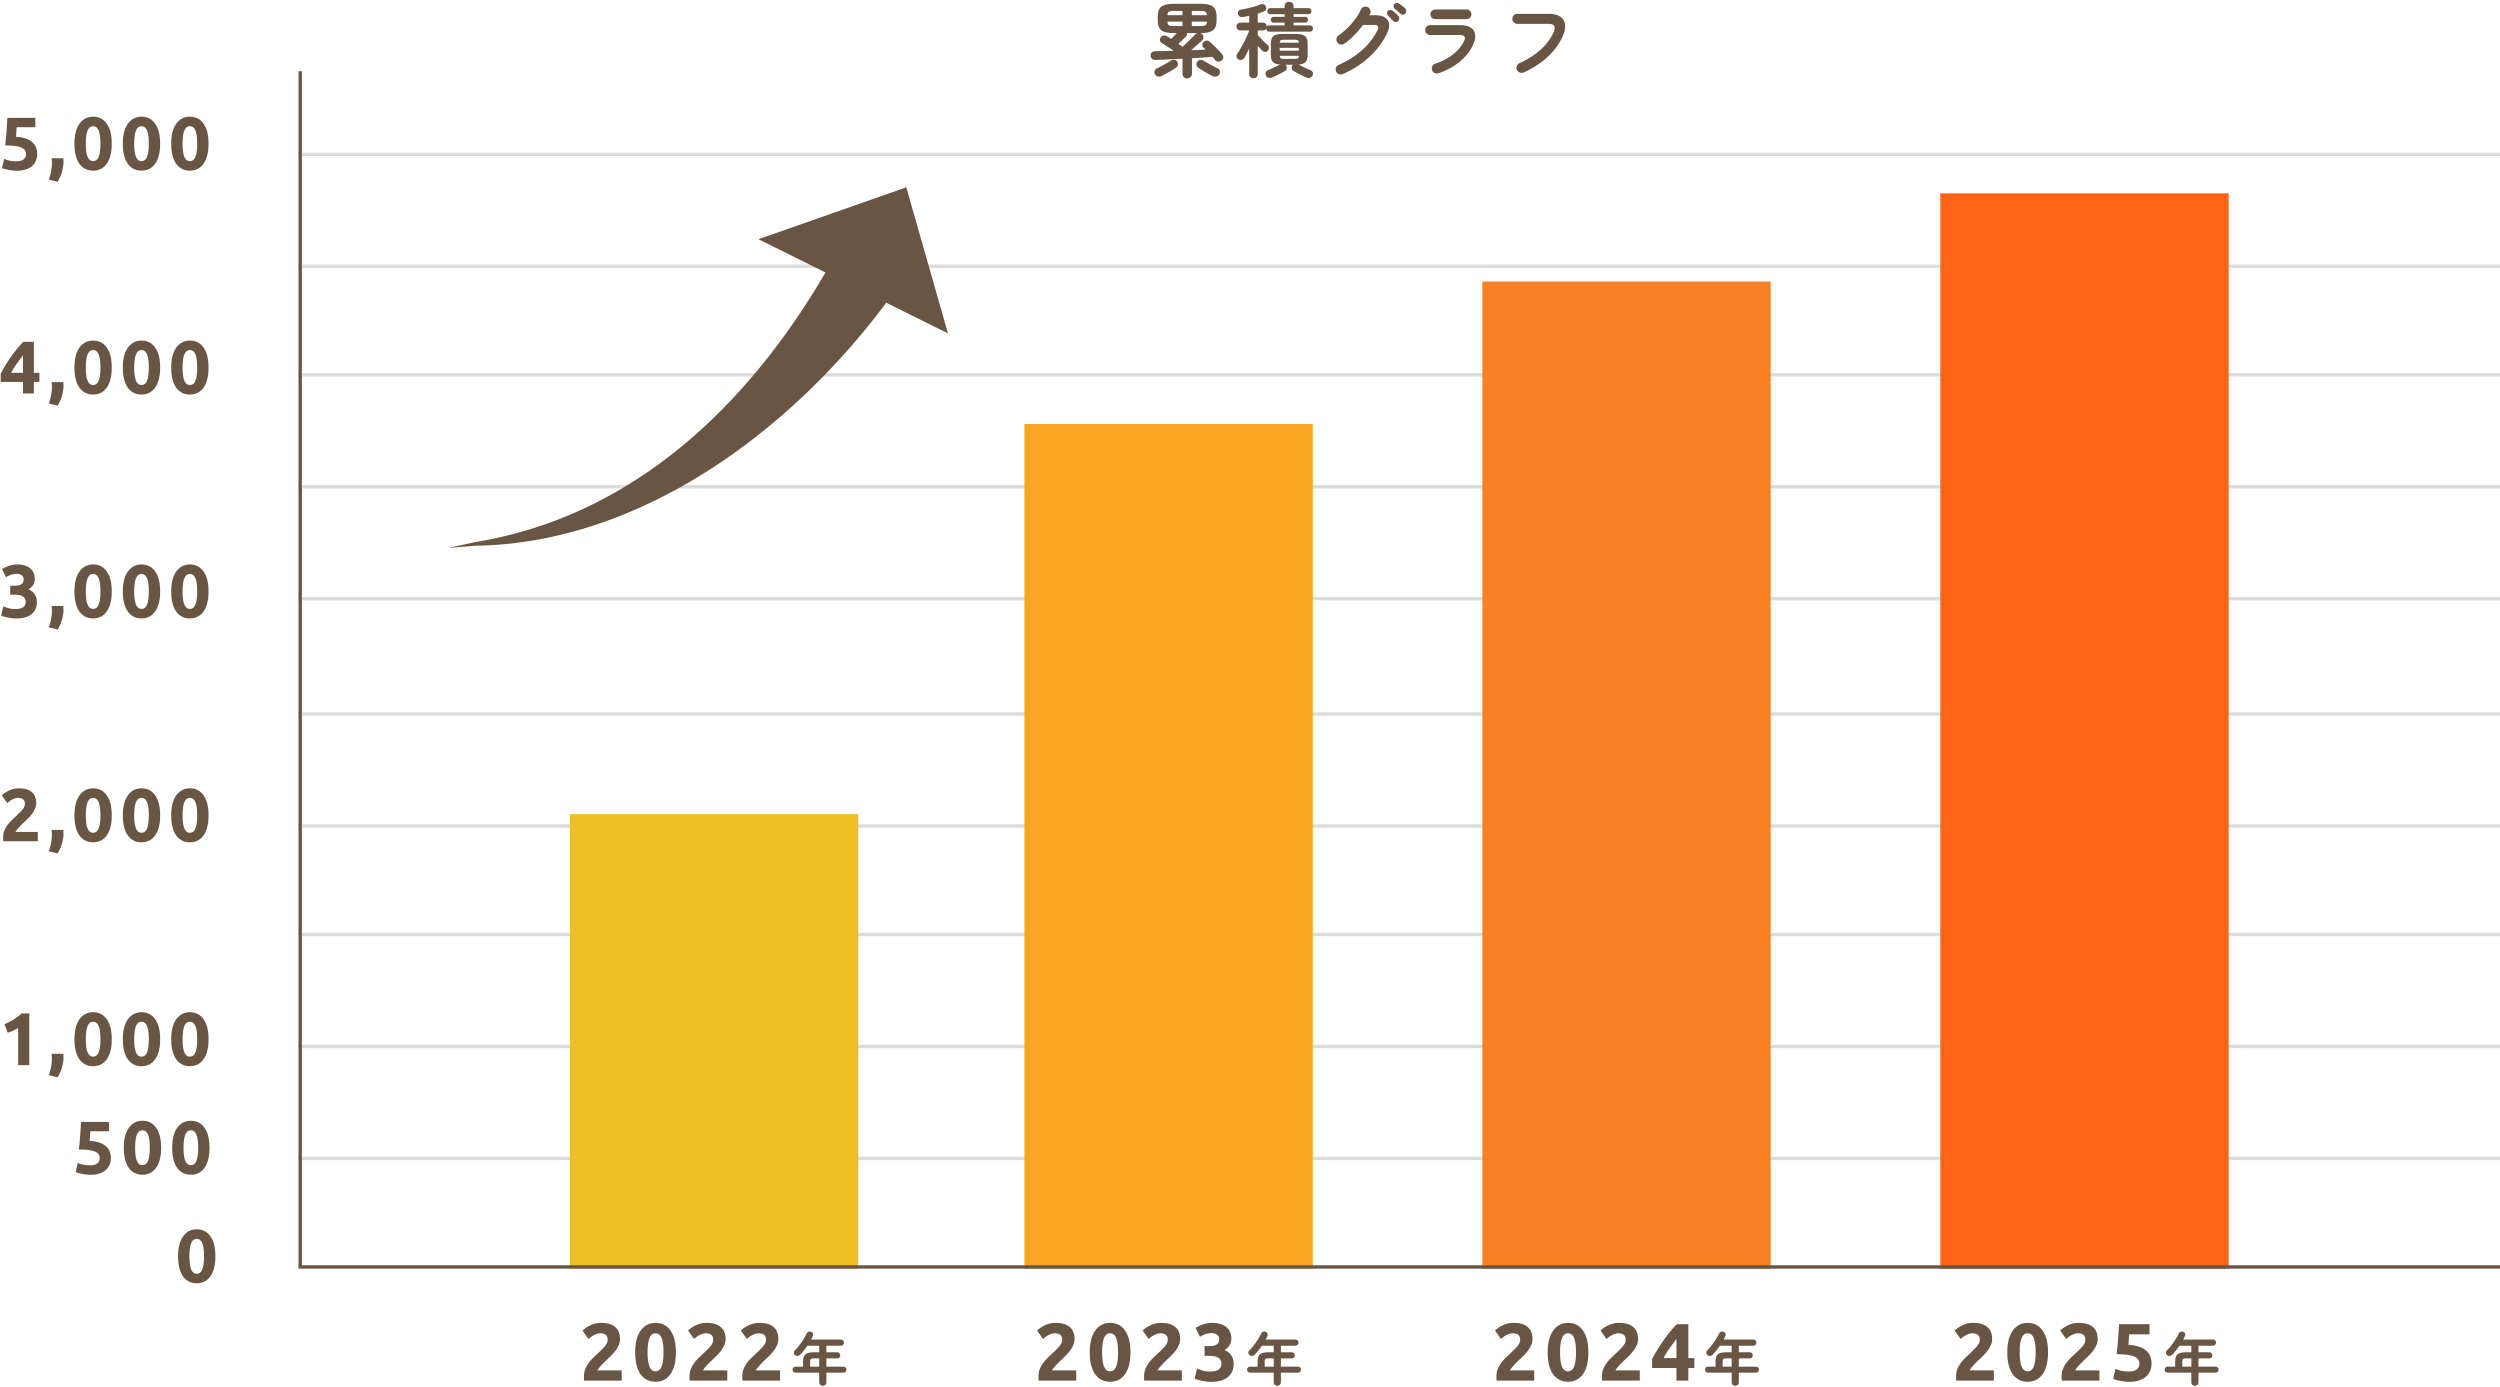
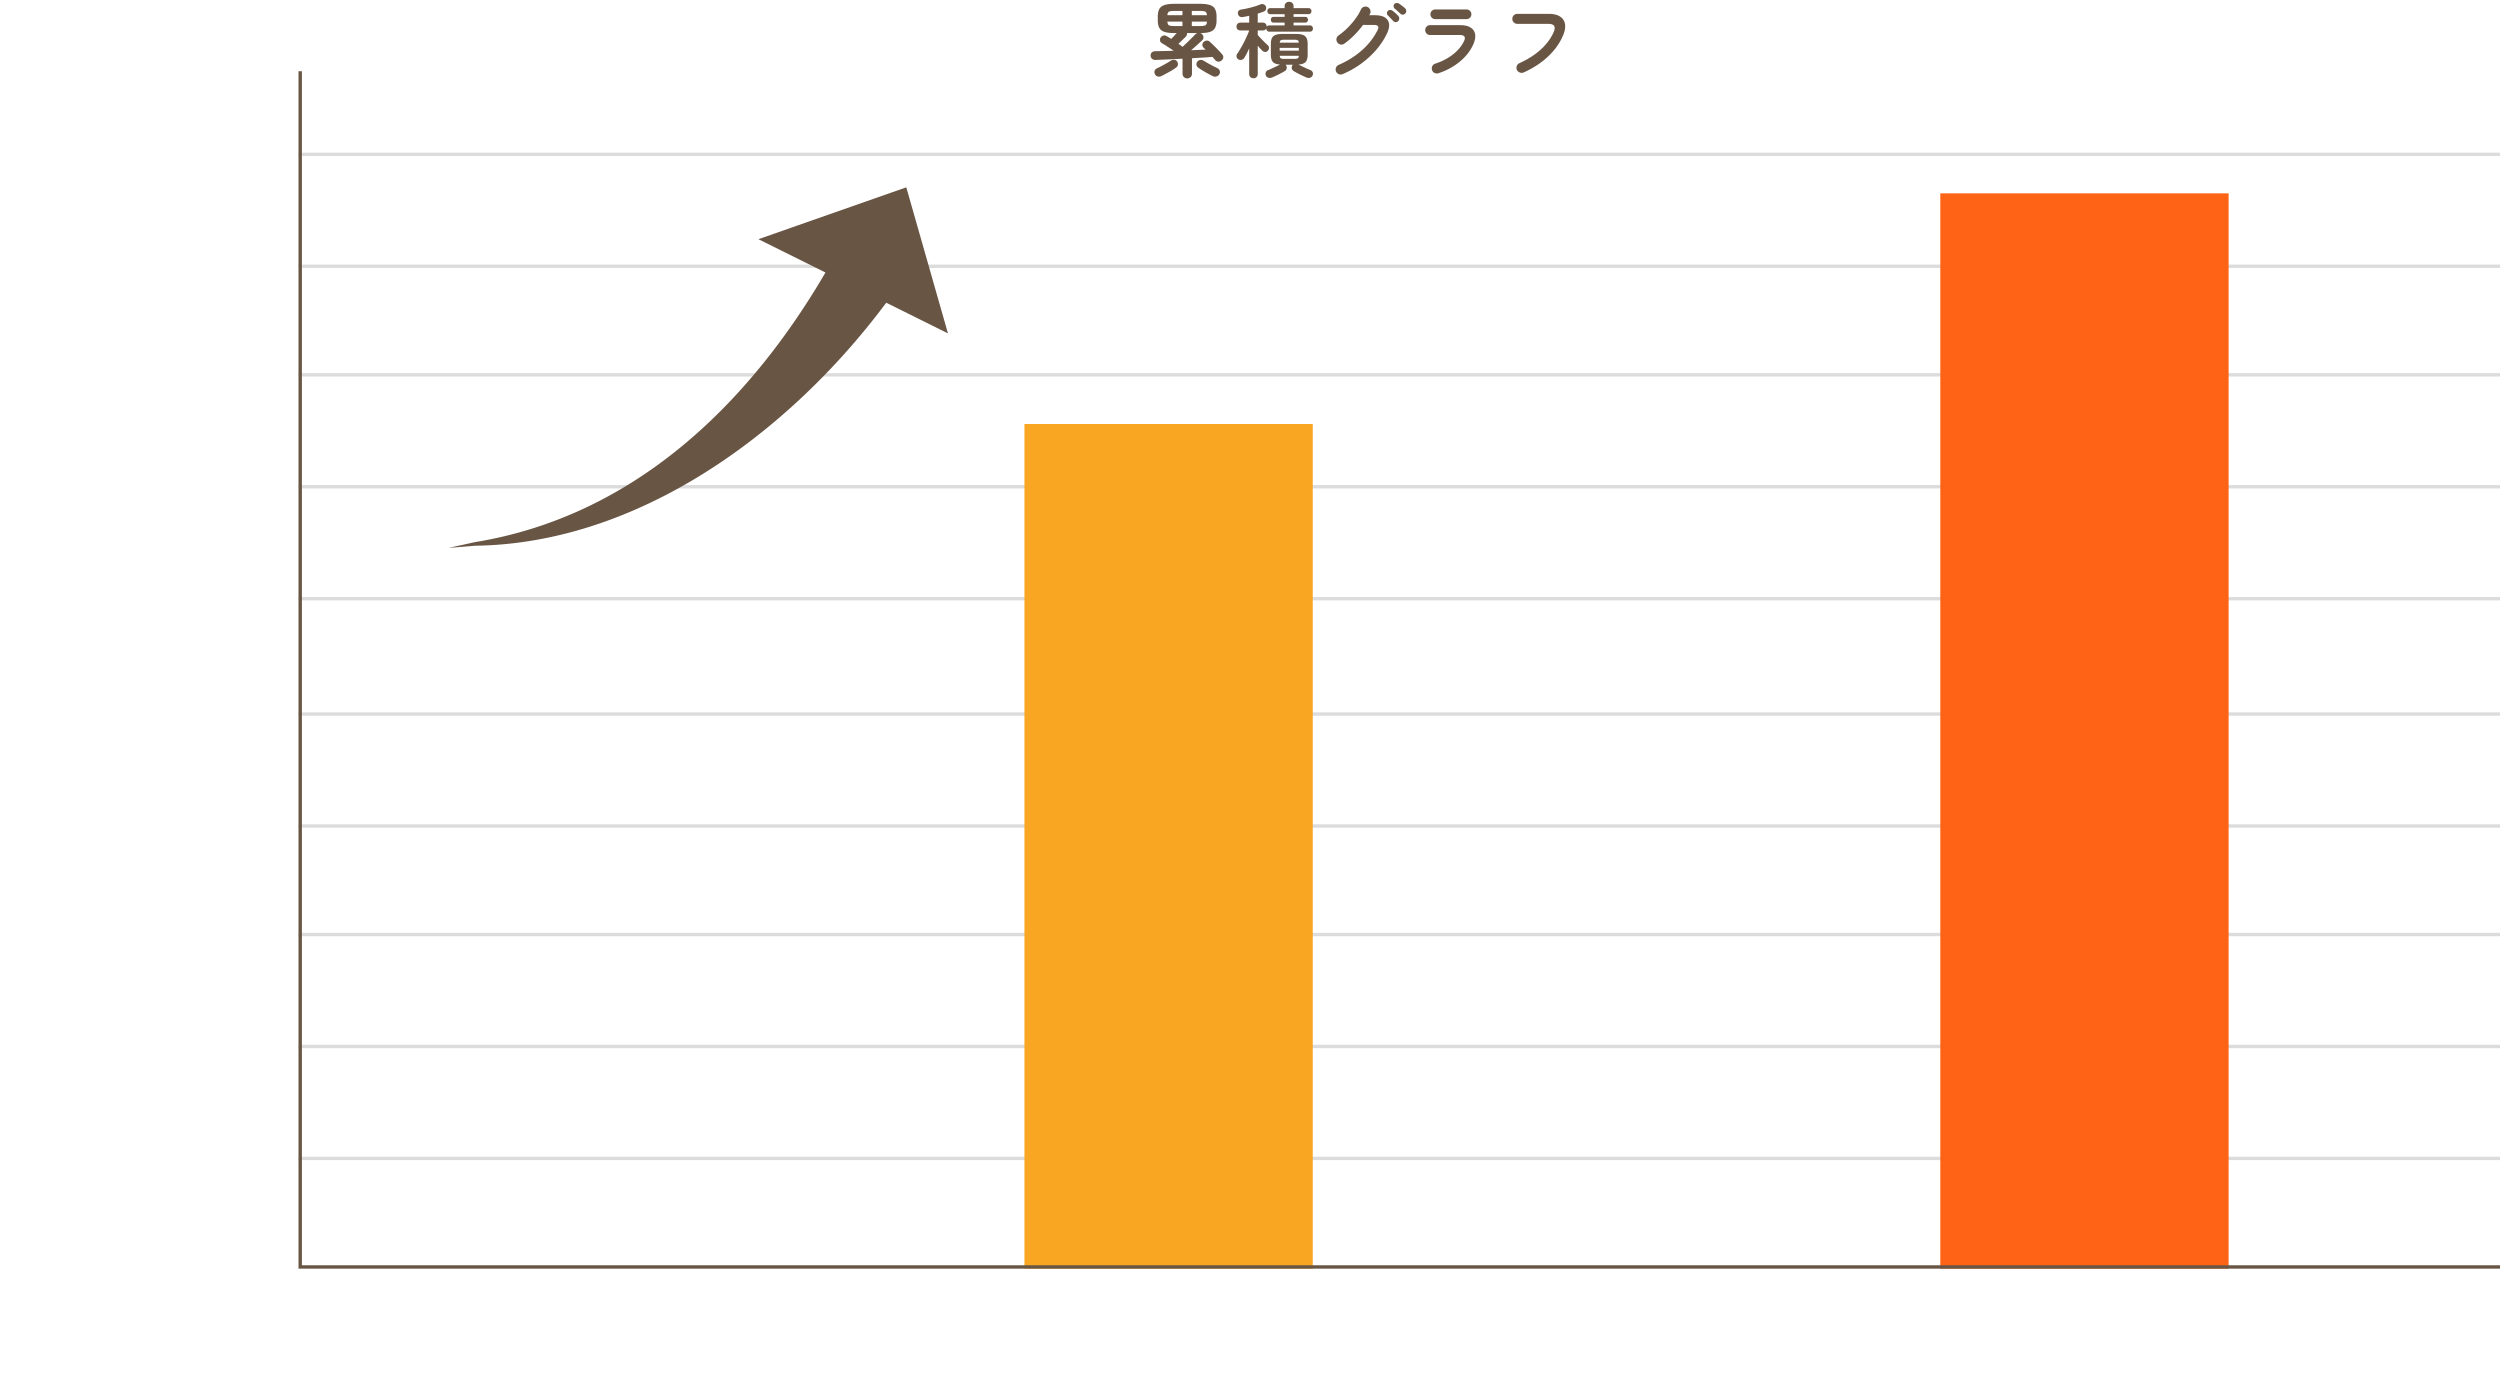
<svg xmlns="http://www.w3.org/2000/svg" width="737" height="409" viewBox="0 0 737 409" fill="none">
  <path stroke="#DCDCDC" d="M88 341.5h649m-649-33h649m-649-33h649m-649-32h649m-649-33h649m-649-34h649m-649-33h649m-649-33h649m-649-32h649m-649-33h649" />
-   <path fill="#EEBF22" d="M168 240h85v134h-85z" />
  <path fill="#F9A723" d="M302 125h85v249h-85z" />
-   <path fill="#F98023" d="M437 83h85v291h-85z" />
  <path fill="#FF6315" d="M572 57h85v317h-85z" />
-   <path d="M242.556 408.53c-.283 0-.532-.096-.748-.289-.204-.193-.306-.448-.306-.765v-2.822h-6.97a.855.855 0 01-.629-.255.855.855 0 01-.255-.629c0-.249.085-.459.255-.629.17-.17.38-.255.629-.255h2.21v-1.428c0-.703.097-1.258.289-1.666.193-.408.522-.697.986-.867.476-.181 1.134-.272 1.972-.272h1.513v-1.938h-3.485c-.328.487-.674.958-1.037 1.411-.362.442-.725.85-1.088 1.224a1.26 1.26 0 01-.765.374.935.935 0 01-.765-.255.893.893 0 01-.34-.663c-.011-.272.091-.516.306-.731a12.92 12.92 0 001.343-1.547 22.35 22.35 0 001.224-1.768 16 16 0 00.918-1.666.992.992 0 01.578-.51.94.94 0 01.765.051c.25.113.42.289.51.527.091.227.074.465-.051.714-.147.34-.317.68-.51 1.02h8.789c.25 0 .459.091.629.272.182.17.272.38.272.629a.88.88 0 01-.272.646.828.828 0 01-.629.272h-4.284v1.938h3.213c.25 0 .459.091.629.272.17.17.255.38.255.629a.912.912 0 01-.255.646.854.854 0 01-.629.255h-3.213v2.431h5.032c.25 0 .459.085.629.255.17.17.255.38.255.629a.855.855 0 01-.255.629.854.854 0 01-.629.255h-5.032v2.822c0 .317-.102.572-.306.765a1.047 1.047 0 01-.748.289zm-3.723-5.644h2.669v-2.431h-1.513c-.476 0-.787.062-.935.187-.147.113-.221.385-.221.816v1.428zm-9.368-8.15c0 .608-.12 1.192-.36 1.752a8.401 8.401 0 01-.936 1.632 13.91 13.91 0 01-1.296 1.488c-.48.48-.952.936-1.416 1.368-.24.224-.504.48-.792.768-.272.272-.536.552-.792.84-.256.288-.488.56-.696.816-.192.24-.312.44-.36.6h7.152v3h-11.088a3.869 3.869 0 01-.048-.672v-.576c0-.768.12-1.472.36-2.112.256-.64.584-1.232.984-1.776.4-.56.848-1.08 1.344-1.56a131.7 131.7 0 001.512-1.44l1.08-1.032c.336-.336.632-.656.888-.96.256-.32.456-.632.6-.936.144-.32.216-.64.216-.96 0-.704-.2-1.2-.6-1.488-.4-.288-.896-.432-1.488-.432-.432 0-.84.072-1.224.216a5.53 5.53 0 00-1.032.48c-.304.176-.568.36-.792.552-.224.176-.392.32-.504.432l-1.776-2.496a8.896 8.896 0 012.448-1.608 7.18 7.18 0 013.024-.648c.976 0 1.816.112 2.52.336.704.224 1.28.544 1.728.96.464.4.8.896 1.008 1.488.224.576.336 1.232.336 1.968zm-15.561 0c0 .608-.12 1.192-.36 1.752a8.401 8.401 0 01-.936 1.632 13.91 13.91 0 01-1.296 1.488c-.48.48-.952.936-1.416 1.368-.24.224-.504.48-.792.768-.272.272-.536.552-.792.84-.256.288-.488.56-.696.816-.192.24-.312.44-.36.6h7.152v3H203.32a3.869 3.869 0 01-.048-.672v-.576c0-.768.12-1.472.36-2.112.256-.64.584-1.232.984-1.776.4-.56.848-1.08 1.344-1.56a131.7 131.7 0 001.512-1.44l1.08-1.032c.336-.336.632-.656.888-.96.256-.32.456-.632.6-.936.144-.32.216-.64.216-.96 0-.704-.2-1.2-.6-1.488-.4-.288-.896-.432-1.488-.432-.432 0-.84.072-1.224.216a5.53 5.53 0 00-1.032.48c-.304.176-.568.36-.792.552-.224.176-.392.32-.504.432l-1.776-2.496a8.896 8.896 0 012.448-1.608 7.18 7.18 0 013.024-.648c.976 0 1.816.112 2.52.336.704.224 1.28.544 1.728.96.464.4.8.896 1.008 1.488.224.576.336 1.232.336 1.968zm-14.649 3.912c0 2.8-.536 4.952-1.608 6.456-1.056 1.488-2.52 2.232-4.392 2.232-1.872 0-3.344-.744-4.416-2.232-1.056-1.504-1.584-3.656-1.584-6.456 0-1.392.136-2.624.408-3.696.288-1.072.696-1.976 1.224-2.712.528-.736 1.16-1.296 1.896-1.68.736-.384 1.56-.576 2.472-.576 1.872 0 3.336.752 4.392 2.256 1.072 1.488 1.608 3.624 1.608 6.408zm-3.648 0c0-.832-.04-1.584-.12-2.256-.08-.688-.208-1.28-.384-1.776-.176-.496-.416-.88-.72-1.152-.304-.272-.68-.408-1.128-.408-.448 0-.824.136-1.128.408-.288.272-.528.656-.72 1.152-.176.496-.304 1.088-.384 1.776-.08.672-.12 1.424-.12 2.256 0 .832.04 1.592.12 2.28.08.688.208 1.28.384 1.776.192.496.432.88.72 1.152.304.272.68.408 1.128.408.448 0 .824-.136 1.128-.408.304-.272.544-.656.72-1.152.176-.496.304-1.088.384-1.776.08-.688.12-1.448.12-2.28zm-12.824-3.912c0 .608-.12 1.192-.36 1.752a8.401 8.401 0 01-.936 1.632 13.91 13.91 0 01-1.296 1.488c-.48.48-.952.936-1.416 1.368-.24.224-.504.48-.792.768-.272.272-.536.552-.792.84-.256.288-.488.56-.696.816-.192.24-.312.44-.36.6h7.152v3h-11.088a3.869 3.869 0 01-.048-.672v-.576c0-.768.12-1.472.36-2.112.256-.64.584-1.232.984-1.776.4-.56.848-1.08 1.344-1.56a131.7 131.7 0 001.512-1.44l1.08-1.032c.336-.336.632-.656.888-.96.256-.32.456-.632.6-.936.144-.32.216-.64.216-.96 0-.704-.2-1.2-.6-1.488-.4-.288-.896-.432-1.488-.432-.432 0-.84.072-1.224.216a5.53 5.53 0 00-1.032.48c-.304.176-.568.36-.792.552-.224.176-.392.32-.504.432l-1.776-2.496a8.896 8.896 0 012.448-1.608 7.18 7.18 0 013.024-.648c.976 0 1.816.112 2.52.336.704.224 1.28.544 1.728.96.464.4.8.896 1.008 1.488.224.576.336 1.232.336 1.968zm193.773 13.794c-.283 0-.532-.096-.748-.289-.204-.193-.306-.448-.306-.765v-2.822h-6.97a.855.855 0 01-.629-.255.855.855 0 01-.255-.629c0-.249.085-.459.255-.629.17-.17.38-.255.629-.255h2.21v-1.428c0-.703.097-1.258.289-1.666.193-.408.522-.697.986-.867.476-.181 1.134-.272 1.972-.272h1.513v-1.938h-3.485c-.328.487-.674.958-1.037 1.411-.362.442-.725.85-1.088 1.224a1.26 1.26 0 01-.765.374.935.935 0 01-.765-.255.893.893 0 01-.34-.663c-.011-.272.091-.516.306-.731a12.92 12.92 0 001.343-1.547 22.35 22.35 0 001.224-1.768 16 16 0 00.918-1.666.992.992 0 01.578-.51.94.94 0 01.765.051c.25.113.42.289.51.527.091.227.074.465-.051.714-.147.34-.317.68-.51 1.02h8.789c.25 0 .459.091.629.272.182.17.272.38.272.629a.88.88 0 01-.272.646.828.828 0 01-.629.272h-4.284v1.938h3.213c.25 0 .459.091.629.272.17.17.255.38.255.629a.912.912 0 01-.255.646.854.854 0 01-.629.255h-3.213v2.431h5.032c.25 0 .459.085.629.255.17.17.255.38.255.629a.855.855 0 01-.255.629.854.854 0 01-.629.255h-5.032v2.822c0 .317-.102.572-.306.765a1.047 1.047 0 01-.748.289zm-3.723-5.644h2.669v-2.431h-1.513c-.476 0-.787.062-.935.187-.147.113-.221.385-.221.816v1.428zm-15.8 4.474c-.432 0-.888-.032-1.368-.096-.48-.048-.944-.12-1.392-.216a15.06 15.06 0 01-1.224-.312 7.05 7.05 0 01-.864-.312l.696-2.976c.416.176.944.368 1.584.576.656.192 1.464.288 2.424.288 1.104 0 1.912-.208 2.424-.624.512-.416.768-.976.768-1.68 0-.432-.096-.792-.288-1.08a1.896 1.896 0 00-.744-.72 3.059 3.059 0 00-1.152-.384 7.646 7.646 0 00-1.392-.12h-1.392v-2.88h1.584c.352 0 .688-.032 1.008-.096a2.91 2.91 0 00.888-.312c.256-.16.456-.368.6-.624.16-.272.24-.608.24-1.008a1.57 1.57 0 00-.696-1.344 1.851 1.851 0 00-.696-.312 2.64 2.64 0 00-.792-.12c-.688 0-1.328.104-1.92.312a8.075 8.075 0 00-1.584.768l-1.272-2.616c.256-.16.552-.328.888-.504a9.59 9.59 0 011.152-.48c.416-.144.856-.264 1.32-.36.48-.096.984-.144 1.512-.144.976 0 1.816.12 2.52.36.72.224 1.312.552 1.776.984.464.416.808.912 1.032 1.488.224.56.336 1.176.336 1.848 0 .656-.184 1.296-.552 1.92a3.665 3.665 0 01-1.488 1.392c.864.352 1.528.88 1.992 1.584.48.688.72 1.52.72 2.496 0 .768-.128 1.48-.384 2.136a4.4 4.4 0 01-1.2 1.68c-.544.464-1.24.832-2.088 1.104-.832.256-1.824.384-2.976.384zm-9.129-12.624c0 .608-.12 1.192-.36 1.752a8.401 8.401 0 01-.936 1.632 13.91 13.91 0 01-1.296 1.488c-.48.48-.952.936-1.416 1.368-.24.224-.504.48-.792.768-.272.272-.536.552-.792.84-.256.288-.488.56-.696.816-.192.24-.312.44-.36.6h7.152v3H337.32a3.869 3.869 0 01-.048-.672v-.576c0-.768.12-1.472.36-2.112.256-.64.584-1.232.984-1.776.4-.56.848-1.08 1.344-1.56a131.7 131.7 0 001.512-1.44l1.08-1.032c.336-.336.632-.656.888-.96.256-.32.456-.632.6-.936.144-.32.216-.64.216-.96 0-.704-.2-1.2-.6-1.488-.4-.288-.896-.432-1.488-.432-.432 0-.84.072-1.224.216a5.53 5.53 0 00-1.032.48c-.304.176-.568.36-.792.552-.224.176-.392.32-.504.432l-1.776-2.496a8.896 8.896 0 012.448-1.608 7.18 7.18 0 013.024-.648c.976 0 1.816.112 2.52.336.704.224 1.28.544 1.728.96.464.4.8.896 1.008 1.488.224.576.336 1.232.336 1.968zm-14.649 3.912c0 2.8-.536 4.952-1.608 6.456-1.056 1.488-2.52 2.232-4.392 2.232-1.872 0-3.344-.744-4.416-2.232-1.056-1.504-1.584-3.656-1.584-6.456 0-1.392.136-2.624.408-3.696.288-1.072.696-1.976 1.224-2.712.528-.736 1.16-1.296 1.896-1.68.736-.384 1.56-.576 2.472-.576 1.872 0 3.336.752 4.392 2.256 1.072 1.488 1.608 3.624 1.608 6.408zm-3.648 0c0-.832-.04-1.584-.12-2.256-.08-.688-.208-1.28-.384-1.776-.176-.496-.416-.88-.72-1.152-.304-.272-.68-.408-1.128-.408-.448 0-.824.136-1.128.408-.288.272-.528.656-.72 1.152-.176.496-.304 1.088-.384 1.776-.08.672-.12 1.424-.12 2.256 0 .832.04 1.592.12 2.28.08.688.208 1.28.384 1.776.192.496.432.88.72 1.152.304.272.68.408 1.128.408.448 0 .824-.136 1.128-.408.304-.272.544-.656.72-1.152.176-.496.304-1.088.384-1.776.08-.688.12-1.448.12-2.28zm-12.824-3.912c0 .608-.12 1.192-.36 1.752a8.401 8.401 0 01-.936 1.632 13.91 13.91 0 01-1.296 1.488c-.48.48-.952.936-1.416 1.368-.24.224-.504.48-.792.768-.272.272-.536.552-.792.84-.256.288-.488.56-.696.816-.192.24-.312.44-.36.6h7.152v3h-11.088a3.869 3.869 0 01-.048-.672v-.576c0-.768.12-1.472.36-2.112.256-.64.584-1.232.984-1.776.4-.56.848-1.08 1.344-1.56a131.7 131.7 0 001.512-1.44l1.08-1.032c.336-.336.632-.656.888-.96.256-.32.456-.632.6-.936.144-.32.216-.64.216-.96 0-.704-.2-1.2-.6-1.488-.4-.288-.896-.432-1.488-.432-.432 0-.84.072-1.224.216a5.53 5.53 0 00-1.032.48c-.304.176-.568.36-.792.552-.224.176-.392.32-.504.432l-1.776-2.496a8.896 8.896 0 012.448-1.608 7.18 7.18 0 013.024-.648c.976 0 1.816.112 2.52.336.704.224 1.28.544 1.728.96.464.4.8.896 1.008 1.488.224.576.336 1.232.336 1.968zm194.773 13.794c-.283 0-.532-.096-.748-.289-.204-.193-.306-.448-.306-.765v-2.822h-6.97a.855.855 0 01-.629-.255.855.855 0 01-.255-.629c0-.249.085-.459.255-.629.17-.17.38-.255.629-.255h2.21v-1.428c0-.703.097-1.258.289-1.666.193-.408.522-.697.986-.867.476-.181 1.134-.272 1.972-.272h1.513v-1.938h-3.485c-.328.487-.674.958-1.037 1.411-.362.442-.725.85-1.088 1.224a1.26 1.26 0 01-.765.374.935.935 0 01-.765-.255.893.893 0 01-.34-.663c-.011-.272.091-.516.306-.731a12.92 12.92 0 001.343-1.547 22.35 22.35 0 001.224-1.768 16 16 0 00.918-1.666.992.992 0 01.578-.51.94.94 0 01.765.051c.25.113.42.289.51.527.091.227.074.465-.051.714-.147.34-.317.68-.51 1.02h8.789c.25 0 .459.091.629.272.182.17.272.38.272.629a.88.88 0 01-.272.646.828.828 0 01-.629.272h-4.284v1.938h3.213c.25 0 .459.091.629.272.17.17.255.38.255.629a.912.912 0 01-.255.646.854.854 0 01-.629.255h-3.213v2.431h5.032c.25 0 .459.085.629.255.17.17.255.38.255.629a.855.855 0 01-.255.629.854.854 0 01-.629.255h-5.032v2.822c0 .317-.102.572-.306.765a1.047 1.047 0 01-.748.289zm-3.723-5.644h2.669v-2.431h-1.513c-.476 0-.787.062-.935.187-.147.113-.221.385-.221.816v1.428zm-13.616-8.15c-.624.816-1.288 1.704-1.992 2.664a18.293 18.293 0 00-1.776 2.952h3.768v-5.616zm3.504-4.368v9.984h1.776v2.928h-1.776V407h-3.504v-3.72h-7.176v-2.616a35.87 35.87 0 011.32-2.376 45.652 45.652 0 011.752-2.736 49.505 49.505 0 012.064-2.76c.72-.896 1.44-1.704 2.16-2.424h3.384zm-14.817 4.368c0 .608-.12 1.192-.36 1.752a8.401 8.401 0 01-.936 1.632 13.91 13.91 0 01-1.296 1.488c-.48.48-.952.936-1.416 1.368-.24.224-.504.48-.792.768-.272.272-.536.552-.792.84-.256.288-.488.56-.696.816-.192.24-.312.44-.36.6h7.152v3H472.32a3.869 3.869 0 01-.048-.672v-.576c0-.768.12-1.472.36-2.112.256-.64.584-1.232.984-1.776.4-.56.848-1.08 1.344-1.56a131.7 131.7 0 001.512-1.44l1.08-1.032c.336-.336.632-.656.888-.96.256-.32.456-.632.6-.936.144-.32.216-.64.216-.96 0-.704-.2-1.2-.6-1.488-.4-.288-.896-.432-1.488-.432-.432 0-.84.072-1.224.216a5.53 5.53 0 00-1.032.48c-.304.176-.568.36-.792.552-.224.176-.392.32-.504.432l-1.776-2.496a8.896 8.896 0 012.448-1.608 7.18 7.18 0 013.024-.648c.976 0 1.816.112 2.52.336.704.224 1.28.544 1.728.96.464.4.8.896 1.008 1.488.224.576.336 1.232.336 1.968zm-14.649 3.912c0 2.8-.536 4.952-1.608 6.456-1.056 1.488-2.52 2.232-4.392 2.232-1.872 0-3.344-.744-4.416-2.232-1.056-1.504-1.584-3.656-1.584-6.456 0-1.392.136-2.624.408-3.696.288-1.072.696-1.976 1.224-2.712.528-.736 1.16-1.296 1.896-1.68.736-.384 1.56-.576 2.472-.576 1.872 0 3.336.752 4.392 2.256 1.072 1.488 1.608 3.624 1.608 6.408zm-3.648 0c0-.832-.04-1.584-.12-2.256-.08-.688-.208-1.28-.384-1.776-.176-.496-.416-.88-.72-1.152-.304-.272-.68-.408-1.128-.408-.448 0-.824.136-1.128.408-.288.272-.528.656-.72 1.152-.176.496-.304 1.088-.384 1.776-.08.672-.12 1.424-.12 2.256 0 .832.04 1.592.12 2.28.08.688.208 1.28.384 1.776.192.496.432.88.72 1.152.304.272.68.408 1.128.408.448 0 .824-.136 1.128-.408.304-.272.544-.656.72-1.152.176-.496.304-1.088.384-1.776.08-.688.12-1.448.12-2.28zm-12.824-3.912c0 .608-.12 1.192-.36 1.752a8.401 8.401 0 01-.936 1.632 13.91 13.91 0 01-1.296 1.488c-.48.48-.952.936-1.416 1.368-.24.224-.504.48-.792.768-.272.272-.536.552-.792.84-.256.288-.488.56-.696.816-.192.24-.312.44-.36.6h7.152v3h-11.088a3.869 3.869 0 01-.048-.672v-.576c0-.768.12-1.472.36-2.112.256-.64.584-1.232.984-1.776.4-.56.848-1.08 1.344-1.56a131.7 131.7 0 001.512-1.44l1.08-1.032c.336-.336.632-.656.888-.96.256-.32.456-.632.6-.936.144-.32.216-.64.216-.96 0-.704-.2-1.2-.6-1.488-.4-.288-.896-.432-1.488-.432-.432 0-.84.072-1.224.216a5.53 5.53 0 00-1.032.48c-.304.176-.568.36-.792.552-.224.176-.392.32-.504.432l-1.776-2.496a8.896 8.896 0 012.448-1.608 7.18 7.18 0 013.024-.648c.976 0 1.816.112 2.52.336.704.224 1.28.544 1.728.96.464.4.8.896 1.008 1.488.224.576.336 1.232.336 1.968zm195.273 13.794c-.283 0-.532-.096-.748-.289-.204-.193-.306-.448-.306-.765v-2.822h-6.97a.855.855 0 01-.629-.255.855.855 0 01-.255-.629c0-.249.085-.459.255-.629.17-.17.38-.255.629-.255h2.21v-1.428c0-.703.097-1.258.289-1.666.193-.408.522-.697.986-.867.476-.181 1.134-.272 1.972-.272h1.513v-1.938h-3.485c-.328.487-.674.958-1.037 1.411-.362.442-.725.85-1.088 1.224a1.26 1.26 0 01-.765.374.935.935 0 01-.765-.255.893.893 0 01-.34-.663c-.011-.272.091-.516.306-.731a12.92 12.92 0 001.343-1.547 22.35 22.35 0 001.224-1.768 16 16 0 00.918-1.666.992.992 0 01.578-.51.94.94 0 01.765.051c.25.113.42.289.51.527.091.227.074.465-.051.714-.147.34-.317.68-.51 1.02h8.789c.25 0 .459.091.629.272.182.17.272.38.272.629a.88.88 0 01-.272.646.828.828 0 01-.629.272h-4.284v1.938h3.213c.25 0 .459.091.629.272.17.17.255.38.255.629a.912.912 0 01-.255.646.854.854 0 01-.629.255h-3.213v2.431h5.032c.25 0 .459.085.629.255.17.17.255.38.255.629a.855.855 0 01-.255.629.854.854 0 01-.629.255h-5.032v2.822c0 .317-.102.572-.306.765a1.047 1.047 0 01-.748.289zm-3.723-5.644h2.669v-2.431h-1.513c-.476 0-.787.062-.935.187-.147.113-.221.385-.221.816v1.428zm-12.632-.782a2.36 2.36 0 00-.312-1.224c-.208-.368-.568-.672-1.08-.912-.512-.24-1.2-.424-2.064-.552-.864-.128-1.952-.192-3.264-.192.176-1.488.32-3 .432-4.536.112-1.536.2-2.976.264-4.32h9v3h-6a51.838 51.838 0 01-.12 1.68c-.032.528-.072.992-.12 1.392 2.336.16 4.056.712 5.16 1.656 1.12.928 1.68 2.224 1.68 3.888 0 .768-.136 1.48-.408 2.136a4.595 4.595 0 01-1.224 1.704c-.544.48-1.232.856-2.064 1.128-.816.272-1.776.408-2.88.408-.432 0-.888-.032-1.368-.096a12.82 12.82 0 01-1.368-.216c-.432-.08-.824-.168-1.176-.264a4.617 4.617 0 01-.816-.288l.648-2.952c.4.176.928.352 1.584.528.656.16 1.44.24 2.352.24 1.104 0 1.904-.216 2.4-.648.496-.448.744-.968.744-1.56zm-12.297-7.368c0 .608-.12 1.192-.36 1.752a8.401 8.401 0 01-.936 1.632 13.91 13.91 0 01-1.296 1.488c-.48.48-.952.936-1.416 1.368-.24.224-.504.48-.792.768-.272.272-.536.552-.792.84-.256.288-.488.56-.696.816-.192.24-.312.44-.36.6h7.152v3H607.82a3.869 3.869 0 01-.048-.672v-.576c0-.768.12-1.472.36-2.112.256-.64.584-1.232.984-1.776.4-.56.848-1.08 1.344-1.56a131.7 131.7 0 001.512-1.44l1.08-1.032c.336-.336.632-.656.888-.96.256-.32.456-.632.6-.936.144-.32.216-.64.216-.96 0-.704-.2-1.2-.6-1.488-.4-.288-.896-.432-1.488-.432-.432 0-.84.072-1.224.216a5.53 5.53 0 00-1.032.48c-.304.176-.568.36-.792.552-.224.176-.392.32-.504.432l-1.776-2.496a8.896 8.896 0 012.448-1.608 7.18 7.18 0 013.024-.648c.976 0 1.816.112 2.52.336.704.224 1.28.544 1.728.96.464.4.8.896 1.008 1.488.224.576.336 1.232.336 1.968zm-14.649 3.912c0 2.8-.536 4.952-1.608 6.456-1.056 1.488-2.52 2.232-4.392 2.232-1.872 0-3.344-.744-4.416-2.232-1.056-1.504-1.584-3.656-1.584-6.456 0-1.392.136-2.624.408-3.696.288-1.072.696-1.976 1.224-2.712.528-.736 1.16-1.296 1.896-1.68.736-.384 1.56-.576 2.472-.576 1.872 0 3.336.752 4.392 2.256 1.072 1.488 1.608 3.624 1.608 6.408zm-3.648 0c0-.832-.04-1.584-.12-2.256-.08-.688-.208-1.28-.384-1.776-.176-.496-.416-.88-.72-1.152-.304-.272-.68-.408-1.128-.408-.448 0-.824.136-1.128.408-.288.272-.528.656-.72 1.152-.176.496-.304 1.088-.384 1.776-.08.672-.12 1.424-.12 2.256 0 .832.04 1.592.12 2.28.08.688.208 1.28.384 1.776.192.496.432.88.72 1.152.304.272.68.408 1.128.408.448 0 .824-.136 1.128-.408.304-.272.544-.656.72-1.152.176-.496.304-1.088.384-1.776.08-.688.12-1.448.12-2.28zm-12.824-3.912c0 .608-.12 1.192-.36 1.752a8.401 8.401 0 01-.936 1.632 13.91 13.91 0 01-1.296 1.488c-.48.48-.952.936-1.416 1.368-.24.224-.504.48-.792.768-.272.272-.536.552-.792.84-.256.288-.488.56-.696.816-.192.24-.312.44-.36.6h7.152v3h-11.088a3.869 3.869 0 01-.048-.672v-.576c0-.768.12-1.472.36-2.112.256-.64.584-1.232.984-1.776.4-.56.848-1.08 1.344-1.56a131.7 131.7 0 001.512-1.44l1.08-1.032c.336-.336.632-.656.888-.96.256-.32.456-.632.6-.936.144-.32.216-.64.216-.96 0-.704-.2-1.2-.6-1.488-.4-.288-.896-.432-1.488-.432-.432 0-.84.072-1.224.216a5.53 5.53 0 00-1.032.48c-.304.176-.568.36-.792.552-.224.176-.392.32-.504.432l-1.776-2.496a8.896 8.896 0 012.448-1.608 7.18 7.18 0 013.024-.648c.976 0 1.816.112 2.52.336.704.224 1.28.544 1.728.96.464.4.8.896 1.008 1.488.224.576.336 1.232.336 1.968zM63.496 370.344c0 2.567-.491 4.539-1.474 5.918-.968 1.364-2.31 2.046-4.026 2.046-1.716 0-3.065-.682-4.048-2.046-.968-1.379-1.452-3.351-1.452-5.918 0-1.276.125-2.405.374-3.388.264-.983.638-1.811 1.122-2.486.484-.675 1.063-1.188 1.738-1.54.675-.352 1.43-.528 2.266-.528 1.716 0 3.058.689 4.026 2.068.983 1.364 1.474 3.322 1.474 5.874zm-3.344 0c0-.763-.037-1.452-.11-2.068a7.493 7.493 0 00-.352-1.628c-.161-.455-.381-.807-.66-1.056s-.623-.374-1.034-.374c-.41 0-.755.125-1.034.374-.264.249-.484.601-.66 1.056a7.493 7.493 0 00-.352 1.628c-.073.616-.11 1.305-.11 2.068 0 .763.037 1.459.11 2.09.073.631.19 1.173.352 1.628.176.455.396.807.66 1.056.279.249.623.374 1.034.374.41 0 .755-.125 1.034-.374s.499-.601.66-1.056c.161-.455.279-.997.352-1.628.073-.631.11-1.327.11-2.09zm1.608-32c0 2.567-.491 4.539-1.474 5.918-.968 1.364-2.31 2.046-4.026 2.046-1.716 0-3.065-.682-4.048-2.046-.968-1.379-1.452-3.351-1.452-5.918 0-1.276.125-2.405.374-3.388.264-.983.638-1.811 1.122-2.486.484-.675 1.063-1.188 1.738-1.54.675-.352 1.43-.528 2.266-.528 1.716 0 3.058.689 4.026 2.068.983 1.364 1.474 3.322 1.474 5.874zm-3.344 0c0-.763-.037-1.452-.11-2.068a7.493 7.493 0 00-.352-1.628c-.161-.455-.381-.807-.66-1.056s-.623-.374-1.034-.374c-.41 0-.755.125-1.034.374-.264.249-.484.601-.66 1.056a7.493 7.493 0 00-.352 1.628c-.073.616-.11 1.305-.11 2.068 0 .763.037 1.459.11 2.09.073.631.19 1.173.352 1.628.176.455.396.807.66 1.056.279.249.623.374 1.034.374.41 0 .755-.125 1.034-.374s.499-.601.66-1.056c.161-.455.279-.997.352-1.628.073-.631.11-1.327.11-2.09zm-10.92 0c0 2.567-.491 4.539-1.474 5.918-.968 1.364-2.31 2.046-4.026 2.046-1.716 0-3.065-.682-4.048-2.046-.968-1.379-1.452-3.351-1.452-5.918 0-1.276.125-2.405.374-3.388.264-.983.638-1.811 1.122-2.486.484-.675 1.063-1.188 1.738-1.54.675-.352 1.43-.528 2.266-.528 1.716 0 3.058.689 4.026 2.068.983 1.364 1.474 3.322 1.474 5.874zm-3.344 0c0-.763-.037-1.452-.11-2.068a7.493 7.493 0 00-.352-1.628c-.161-.455-.381-.807-.66-1.056s-.623-.374-1.034-.374c-.41 0-.755.125-1.034.374-.264.249-.484.601-.66 1.056a7.493 7.493 0 00-.352 1.628c-.073.616-.11 1.305-.11 2.068 0 .763.037 1.459.11 2.09.073.631.19 1.173.352 1.628.176.455.396.807.66 1.056.279.249.623.374 1.034.374.41 0 .755-.125 1.034-.374s.499-.601.66-1.056c.161-.455.279-.997.352-1.628.073-.631.11-1.327.11-2.09zm-14.748 3.168c0-.425-.095-.799-.286-1.122-.19-.337-.52-.616-.99-.836-.47-.22-1.1-.389-1.892-.506-.792-.117-1.79-.176-2.992-.176a93.04 93.04 0 00.396-4.158c.103-1.408.183-2.728.242-3.96h8.25v2.75h-5.5a49.56 49.56 0 01-.11 1.54c-.03.484-.066.909-.11 1.276 2.142.147 3.718.653 4.73 1.518 1.027.851 1.54 2.039 1.54 3.564a5.06 5.06 0 01-.374 1.958 4.214 4.214 0 01-1.122 1.562c-.498.44-1.13.785-1.892 1.034-.748.249-1.628.374-2.64.374-.396 0-.814-.029-1.254-.088-.425-.044-.843-.11-1.254-.198a13.235 13.235 0 01-1.078-.242 4.232 4.232 0 01-.748-.264l.594-2.706c.367.161.85.323 1.452.484.602.147 1.32.22 2.156.22 1.012 0 1.745-.198 2.2-.594.455-.411.682-.887.682-1.43zm32.075-35.168c0 2.567-.492 4.539-1.474 5.918-.968 1.364-2.31 2.046-4.026 2.046-1.716 0-3.066-.682-4.048-2.046-.968-1.379-1.452-3.351-1.452-5.918 0-1.276.124-2.405.374-3.388.264-.983.638-1.811 1.122-2.486.484-.675 1.063-1.188 1.738-1.54.675-.352 1.43-.528 2.266-.528 1.716 0 3.058.689 4.026 2.068.982 1.364 1.474 3.322 1.474 5.874zm-3.344 0c0-.763-.037-1.452-.11-2.068a7.5 7.5 0 00-.352-1.628c-.162-.455-.382-.807-.66-1.056-.279-.249-.623-.374-1.034-.374-.41 0-.755.125-1.034.374-.264.249-.484.601-.66 1.056a7.487 7.487 0 00-.352 1.628c-.074.616-.11 1.305-.11 2.068 0 .763.036 1.459.11 2.09.073.631.19 1.173.352 1.628.176.455.396.807.66 1.056.279.249.623.374 1.034.374.41 0 .755-.125 1.034-.374s.498-.601.66-1.056a7.5 7.5 0 00.352-1.628c.073-.631.11-1.327.11-2.09zm-10.92 0c0 2.567-.491 4.539-1.474 5.918-.968 1.364-2.31 2.046-4.026 2.046-1.716 0-3.065-.682-4.048-2.046-.968-1.379-1.452-3.351-1.452-5.918 0-1.276.125-2.405.374-3.388.264-.983.638-1.811 1.122-2.486.484-.675 1.063-1.188 1.738-1.54.675-.352 1.43-.528 2.266-.528 1.716 0 3.058.689 4.026 2.068.983 1.364 1.474 3.322 1.474 5.874zm-3.344 0c0-.763-.037-1.452-.11-2.068a7.493 7.493 0 00-.352-1.628c-.161-.455-.381-.807-.66-1.056s-.623-.374-1.034-.374c-.41 0-.755.125-1.034.374-.264.249-.484.601-.66 1.056a7.493 7.493 0 00-.352 1.628c-.073.616-.11 1.305-.11 2.068 0 .763.037 1.459.11 2.09.073.631.19 1.173.352 1.628.176.455.396.807.66 1.056.279.249.623.374 1.034.374.41 0 .755-.125 1.034-.374s.499-.601.66-1.056c.161-.455.279-.997.352-1.628.073-.631.11-1.327.11-2.09zm-10.92 0c0 2.567-.491 4.539-1.474 5.918-.968 1.364-2.31 2.046-4.026 2.046-1.716 0-3.065-.682-4.048-2.046-.968-1.379-1.452-3.351-1.452-5.918 0-1.276.125-2.405.374-3.388.264-.983.638-1.811 1.122-2.486.484-.675 1.064-1.188 1.738-1.54.675-.352 1.43-.528 2.266-.528 1.716 0 3.058.689 4.026 2.068.983 1.364 1.474 3.322 1.474 5.874zm-3.344 0c0-.763-.037-1.452-.11-2.068a7.5 7.5 0 00-.352-1.628c-.161-.455-.381-.807-.66-1.056s-.623-.374-1.034-.374c-.41 0-.755.125-1.034.374-.264.249-.484.601-.66 1.056a7.487 7.487 0 00-.352 1.628c-.073.616-.11 1.305-.11 2.068 0 .763.037 1.459.11 2.09.073.631.19 1.173.352 1.628.176.455.396.807.66 1.056.279.249.623.374 1.034.374.41 0 .755-.125 1.034-.374s.499-.601.66-1.056a7.5 7.5 0 00.352-1.628c.073-.631.11-1.327.11-2.09zm-10.936 4.312c.03.352.044.602.044.748.015.147.022.272.022.374 0 .44-.044.91-.132 1.408-.073.484-.183.976-.33 1.474a12.259 12.259 0 01-1.298 2.926l-2.574-.638c.337-.968.572-1.877.704-2.728.132-.85.198-1.554.198-2.112a3 3 0 00-.022-.33c0-.146-.007-.293-.022-.44 0-.146-.007-.286-.022-.418v-.264h3.432zm-17.366-8.734a24.86 24.86 0 001.32-.594c.47-.235.924-.484 1.364-.748.44-.279.858-.565 1.254-.858.41-.308.778-.631 1.1-.968h2.288V314H5.353v-10.978c-.44.293-.931.565-1.474.814-.542.235-1.07.44-1.584.616l-.99-2.53zm60.174-61.578c0 2.567-.492 4.539-1.474 5.918-.968 1.364-2.31 2.046-4.026 2.046-1.716 0-3.066-.682-4.048-2.046-.968-1.379-1.452-3.351-1.452-5.918 0-1.276.124-2.405.374-3.388.264-.983.638-1.811 1.122-2.486.484-.675 1.063-1.188 1.738-1.54.675-.352 1.43-.528 2.266-.528 1.716 0 3.058.689 4.026 2.068.982 1.364 1.474 3.322 1.474 5.874zm-3.344 0c0-.763-.037-1.452-.11-2.068a7.5 7.5 0 00-.352-1.628c-.162-.455-.382-.807-.66-1.056-.279-.249-.623-.374-1.034-.374-.41 0-.755.125-1.034.374-.264.249-.484.601-.66 1.056a7.487 7.487 0 00-.352 1.628c-.074.616-.11 1.305-.11 2.068 0 .763.036 1.459.11 2.09.073.631.19 1.173.352 1.628.176.455.396.807.66 1.056.279.249.623.374 1.034.374.41 0 .755-.125 1.034-.374s.498-.601.66-1.056a7.5 7.5 0 00.352-1.628c.073-.631.11-1.327.11-2.09zm-10.92 0c0 2.567-.491 4.539-1.474 5.918-.968 1.364-2.31 2.046-4.026 2.046-1.716 0-3.065-.682-4.048-2.046-.968-1.379-1.452-3.351-1.452-5.918 0-1.276.125-2.405.374-3.388.264-.983.638-1.811 1.122-2.486.484-.675 1.063-1.188 1.738-1.54.675-.352 1.43-.528 2.266-.528 1.716 0 3.058.689 4.026 2.068.983 1.364 1.474 3.322 1.474 5.874zm-3.344 0c0-.763-.037-1.452-.11-2.068a7.493 7.493 0 00-.352-1.628c-.161-.455-.381-.807-.66-1.056s-.623-.374-1.034-.374c-.41 0-.755.125-1.034.374-.264.249-.484.601-.66 1.056a7.493 7.493 0 00-.352 1.628c-.073.616-.11 1.305-.11 2.068 0 .763.037 1.459.11 2.09.073.631.19 1.173.352 1.628.176.455.396.807.66 1.056.279.249.623.374 1.034.374.41 0 .755-.125 1.034-.374s.499-.601.66-1.056c.161-.455.279-.997.352-1.628.073-.631.11-1.327.11-2.09zm-10.92 0c0 2.567-.491 4.539-1.474 5.918-.968 1.364-2.31 2.046-4.026 2.046-1.716 0-3.065-.682-4.048-2.046-.968-1.379-1.452-3.351-1.452-5.918 0-1.276.125-2.405.374-3.388.264-.983.638-1.811 1.122-2.486.484-.675 1.064-1.188 1.738-1.54.675-.352 1.43-.528 2.266-.528 1.716 0 3.058.689 4.026 2.068.983 1.364 1.474 3.322 1.474 5.874zm-3.344 0c0-.763-.037-1.452-.11-2.068a7.5 7.5 0 00-.352-1.628c-.161-.455-.381-.807-.66-1.056s-.623-.374-1.034-.374c-.41 0-.755.125-1.034.374-.264.249-.484.601-.66 1.056a7.487 7.487 0 00-.352 1.628c-.073.616-.11 1.305-.11 2.068 0 .763.037 1.459.11 2.09.073.631.19 1.173.352 1.628.176.455.396.807.66 1.056.279.249.623.374 1.034.374.41 0 .755-.125 1.034-.374s.499-.601.66-1.056a7.5 7.5 0 00.352-1.628c.073-.631.11-1.327.11-2.09zm-10.936 4.312c.03.352.044.602.044.748.015.147.022.272.022.374 0 .44-.044.91-.132 1.408-.073.484-.183.976-.33 1.474a12.259 12.259 0 01-1.298 2.926l-2.574-.638c.337-.968.572-1.877.704-2.728.132-.85.198-1.554.198-2.112a3 3 0 00-.022-.33c0-.146-.007-.293-.022-.44 0-.146-.007-.286-.022-.418v-.264h3.432zm-7.994-7.898c0 .557-.11 1.093-.33 1.606a7.711 7.711 0 01-.858 1.496c-.352.469-.748.924-1.188 1.364-.44.44-.873.858-1.298 1.254-.22.205-.462.44-.726.704-.25.249-.491.506-.726.77a21.94 21.94 0 00-.638.748c-.176.22-.286.403-.33.55h6.556V248H.975a3.546 3.546 0 01-.044-.616v-.528c0-.704.11-1.349.33-1.936a7.332 7.332 0 01.902-1.628c.367-.513.777-.99 1.232-1.43.47-.44.931-.88 1.386-1.32l.99-.946c.308-.308.58-.601.814-.88.235-.293.418-.579.55-.858.132-.293.198-.587.198-.88 0-.645-.183-1.1-.55-1.364-.367-.264-.821-.396-1.364-.396-.396 0-.77.066-1.122.198a5.048 5.048 0 00-.946.44 4.83 4.83 0 00-.726.506 5.31 5.31 0 00-.462.396L.535 234.47a8.155 8.155 0 012.244-1.474 6.582 6.582 0 012.772-.594c.895 0 1.665.103 2.31.308.645.205 1.173.499 1.584.88.425.367.733.821.924 1.364.206.528.308 1.129.308 1.804zm50.802-62.414c0 2.567-.492 4.539-1.474 5.918-.968 1.364-2.31 2.046-4.026 2.046-1.716 0-3.066-.682-4.048-2.046-.968-1.379-1.452-3.351-1.452-5.918 0-1.276.124-2.405.374-3.388.264-.983.638-1.811 1.122-2.486.484-.675 1.063-1.188 1.738-1.54.675-.352 1.43-.528 2.266-.528 1.716 0 3.058.689 4.026 2.068.982 1.364 1.474 3.322 1.474 5.874zm-3.344 0c0-.763-.037-1.452-.11-2.068a7.5 7.5 0 00-.352-1.628c-.162-.455-.382-.807-.66-1.056-.279-.249-.623-.374-1.034-.374-.41 0-.755.125-1.034.374-.264.249-.484.601-.66 1.056a7.487 7.487 0 00-.352 1.628c-.074.616-.11 1.305-.11 2.068 0 .763.036 1.459.11 2.09.073.631.19 1.173.352 1.628.176.455.396.807.66 1.056.279.249.623.374 1.034.374.41 0 .755-.125 1.034-.374s.498-.601.66-1.056a7.5 7.5 0 00.352-1.628c.073-.631.11-1.327.11-2.09zm-10.92 0c0 2.567-.491 4.539-1.474 5.918-.968 1.364-2.31 2.046-4.026 2.046-1.716 0-3.065-.682-4.048-2.046-.968-1.379-1.452-3.351-1.452-5.918 0-1.276.125-2.405.374-3.388.264-.983.638-1.811 1.122-2.486.484-.675 1.063-1.188 1.738-1.54.675-.352 1.43-.528 2.266-.528 1.716 0 3.058.689 4.026 2.068.983 1.364 1.474 3.322 1.474 5.874zm-3.344 0c0-.763-.037-1.452-.11-2.068a7.493 7.493 0 00-.352-1.628c-.161-.455-.381-.807-.66-1.056s-.623-.374-1.034-.374c-.41 0-.755.125-1.034.374-.264.249-.484.601-.66 1.056a7.493 7.493 0 00-.352 1.628c-.073.616-.11 1.305-.11 2.068 0 .763.037 1.459.11 2.09.073.631.19 1.173.352 1.628.176.455.396.807.66 1.056.279.249.623.374 1.034.374.41 0 .755-.125 1.034-.374s.499-.601.66-1.056c.161-.455.279-.997.352-1.628.073-.631.11-1.327.11-2.09zm-10.92 0c0 2.567-.491 4.539-1.474 5.918-.968 1.364-2.31 2.046-4.026 2.046-1.716 0-3.065-.682-4.048-2.046-.968-1.379-1.452-3.351-1.452-5.918 0-1.276.125-2.405.374-3.388.264-.983.638-1.811 1.122-2.486.484-.675 1.064-1.188 1.738-1.54.675-.352 1.43-.528 2.266-.528 1.716 0 3.058.689 4.026 2.068.983 1.364 1.474 3.322 1.474 5.874zm-3.344 0c0-.763-.037-1.452-.11-2.068a7.5 7.5 0 00-.352-1.628c-.161-.455-.381-.807-.66-1.056s-.623-.374-1.034-.374c-.41 0-.755.125-1.034.374-.264.249-.484.601-.66 1.056a7.487 7.487 0 00-.352 1.628c-.073.616-.11 1.305-.11 2.068 0 .763.037 1.459.11 2.09.073.631.19 1.173.352 1.628.176.455.396.807.66 1.056.279.249.623.374 1.034.374.41 0 .755-.125 1.034-.374s.499-.601.66-1.056a7.5 7.5 0 00.352-1.628c.073-.631.11-1.327.11-2.09zm-10.936 4.312c.03.352.044.602.044.748.015.147.022.272.022.374 0 .44-.044.91-.132 1.408-.073.484-.183.976-.33 1.474a12.259 12.259 0 01-1.298 2.926l-2.574-.638c.337-.968.572-1.877.704-2.728.132-.85.198-1.554.198-2.112a3 3 0 00-.022-.33c0-.146-.007-.293-.022-.44 0-.146-.007-.286-.022-.418v-.264h3.432zm-13.89 3.674c-.396 0-.814-.029-1.254-.088-.44-.044-.865-.11-1.276-.198-.41-.088-.785-.183-1.122-.286a6.519 6.519 0 01-.792-.286l.638-2.728c.381.161.865.337 1.452.528.601.176 1.342.264 2.222.264 1.012 0 1.753-.191 2.222-.572.47-.381.704-.895.704-1.54 0-.396-.088-.726-.264-.99a1.733 1.733 0 00-.682-.66 2.81 2.81 0 00-1.056-.352 7.039 7.039 0 00-1.276-.11H3.021v-2.64h1.452c.323 0 .63-.029.924-.088a2.67 2.67 0 00.814-.286 1.58 1.58 0 00.55-.572c.147-.249.22-.557.22-.924a1.437 1.437 0 00-.638-1.232 1.702 1.702 0 00-.638-.286 2.43 2.43 0 00-.726-.11 5.27 5.27 0 00-1.76.286 7.402 7.402 0 00-1.452.704l-1.166-2.398c.235-.147.506-.301.814-.462a8.844 8.844 0 011.056-.44 9.711 9.711 0 011.21-.33c.44-.088.902-.132 1.386-.132.895 0 1.665.11 2.31.33.66.205 1.203.506 1.628.902.425.381.74.836.946 1.364a4.52 4.52 0 01.308 1.694c0 .601-.168 1.188-.506 1.76a3.36 3.36 0 01-1.364 1.276c.792.323 1.4.807 1.826 1.452.44.631.66 1.393.66 2.288a5.34 5.34 0 01-.352 1.958 4.032 4.032 0 01-1.1 1.54c-.499.425-1.137.763-1.914 1.012-.763.235-1.672.352-2.728.352zm56.698-73.986c0 2.567-.492 4.539-1.474 5.918-.968 1.364-2.31 2.046-4.026 2.046-1.716 0-3.066-.682-4.048-2.046-.968-1.379-1.452-3.351-1.452-5.918 0-1.276.124-2.405.374-3.388.264-.983.638-1.811 1.122-2.486.484-.675 1.063-1.188 1.738-1.54.675-.352 1.43-.528 2.266-.528 1.716 0 3.058.689 4.026 2.068.982 1.364 1.474 3.322 1.474 5.874zm-3.344 0c0-.763-.037-1.452-.11-2.068a7.5 7.5 0 00-.352-1.628c-.162-.455-.382-.807-.66-1.056-.279-.249-.623-.374-1.034-.374-.41 0-.755.125-1.034.374-.264.249-.484.601-.66 1.056a7.487 7.487 0 00-.352 1.628c-.074.616-.11 1.305-.11 2.068 0 .763.036 1.459.11 2.09.073.631.19 1.173.352 1.628.176.455.396.807.66 1.056.279.249.623.374 1.034.374.41 0 .755-.125 1.034-.374s.498-.601.66-1.056a7.5 7.5 0 00.352-1.628c.073-.631.11-1.327.11-2.09zm-10.92 0c0 2.567-.491 4.539-1.474 5.918-.968 1.364-2.31 2.046-4.026 2.046-1.716 0-3.065-.682-4.048-2.046-.968-1.379-1.452-3.351-1.452-5.918 0-1.276.125-2.405.374-3.388.264-.983.638-1.811 1.122-2.486.484-.675 1.063-1.188 1.738-1.54.675-.352 1.43-.528 2.266-.528 1.716 0 3.058.689 4.026 2.068.983 1.364 1.474 3.322 1.474 5.874zm-3.344 0c0-.763-.037-1.452-.11-2.068a7.493 7.493 0 00-.352-1.628c-.161-.455-.381-.807-.66-1.056s-.623-.374-1.034-.374c-.41 0-.755.125-1.034.374-.264.249-.484.601-.66 1.056a7.493 7.493 0 00-.352 1.628c-.073.616-.11 1.305-.11 2.068 0 .763.037 1.459.11 2.09.073.631.19 1.173.352 1.628.176.455.396.807.66 1.056.279.249.623.374 1.034.374.41 0 .755-.125 1.034-.374s.499-.601.66-1.056c.161-.455.279-.997.352-1.628.073-.631.11-1.327.11-2.09zm-10.92 0c0 2.567-.491 4.539-1.474 5.918-.968 1.364-2.31 2.046-4.026 2.046-1.716 0-3.065-.682-4.048-2.046-.968-1.379-1.452-3.351-1.452-5.918 0-1.276.125-2.405.374-3.388.264-.983.638-1.811 1.122-2.486.484-.675 1.064-1.188 1.738-1.54.675-.352 1.43-.528 2.266-.528 1.716 0 3.058.689 4.026 2.068.983 1.364 1.474 3.322 1.474 5.874zm-3.344 0c0-.763-.037-1.452-.11-2.068a7.5 7.5 0 00-.352-1.628c-.161-.455-.381-.807-.66-1.056s-.623-.374-1.034-.374c-.41 0-.755.125-1.034.374-.264.249-.484.601-.66 1.056a7.487 7.487 0 00-.352 1.628c-.073.616-.11 1.305-.11 2.068 0 .763.037 1.459.11 2.09.073.631.19 1.173.352 1.628.176.455.396.807.66 1.056.279.249.623.374 1.034.374.41 0 .755-.125 1.034-.374s.499-.601.66-1.056a7.5 7.5 0 00.352-1.628c.073-.631.11-1.327.11-2.09zm-10.936 4.312c.03.352.044.601.044.748.015.146.022.271.022.374 0 .44-.044.909-.132 1.408-.073.484-.183.975-.33 1.474a12.382 12.382 0 01-1.298 2.926l-2.574-.638a15.63 15.63 0 00.704-2.728c.132-.851.198-1.555.198-2.112a3 3 0 00-.022-.33c0-.147-.007-.294-.022-.44a3.8 3.8 0 00-.022-.418v-.264h3.432zm-11.888-7.898c-.572.748-1.18 1.562-1.826 2.442a16.77 16.77 0 00-1.628 2.706h3.454v-5.148zm3.212-4.004v9.152h1.628v2.684H9.995V116H6.783v-3.41H.205v-2.398a33.05 33.05 0 011.21-2.178 42.06 42.06 0 013.498-5.038 27.56 27.56 0 011.98-2.222h3.102zm51.484-58.41c0 2.566-.492 4.54-1.474 5.918-.968 1.364-2.31 2.046-4.026 2.046-1.716 0-3.066-.682-4.048-2.046-.968-1.379-1.452-3.352-1.452-5.918 0-1.276.124-2.406.374-3.388.264-.983.638-1.812 1.122-2.486.484-.675 1.063-1.188 1.738-1.54.675-.352 1.43-.528 2.266-.528 1.716 0 3.058.69 4.026 2.068.982 1.364 1.474 3.322 1.474 5.874zm-3.344 0c0-.763-.037-1.452-.11-2.068a7.498 7.498 0 00-.352-1.628c-.162-.455-.382-.807-.66-1.056-.279-.25-.623-.374-1.034-.374-.41 0-.755.124-1.034.374-.264.25-.484.601-.66 1.056a7.486 7.486 0 00-.352 1.628c-.074.616-.11 1.305-.11 2.068 0 .762.036 1.46.11 2.09.073.63.19 1.173.352 1.628.176.455.396.806.66 1.056.279.25.623.374 1.034.374.41 0 .755-.125 1.034-.374.279-.25.498-.602.66-1.056a7.5 7.5 0 00.352-1.628c.073-.63.11-1.328.11-2.09zm-10.92 0c0 2.566-.491 4.54-1.474 5.918-.968 1.364-2.31 2.046-4.026 2.046-1.716 0-3.065-.682-4.048-2.046-.968-1.379-1.452-3.352-1.452-5.918 0-1.276.125-2.406.374-3.388.264-.983.638-1.812 1.122-2.486.484-.675 1.063-1.188 1.738-1.54.675-.352 1.43-.528 2.266-.528 1.716 0 3.058.69 4.026 2.068.983 1.364 1.474 3.322 1.474 5.874zm-3.344 0c0-.763-.037-1.452-.11-2.068a7.492 7.492 0 00-.352-1.628c-.161-.455-.381-.807-.66-1.056-.279-.25-.623-.374-1.034-.374-.41 0-.755.124-1.034.374-.264.25-.484.601-.66 1.056a7.492 7.492 0 00-.352 1.628 17.62 17.62 0 00-.11 2.068c0 .762.037 1.46.11 2.09.073.63.19 1.173.352 1.628.176.455.396.806.66 1.056.279.25.623.374 1.034.374.41 0 .755-.125 1.034-.374.279-.25.499-.602.66-1.056.161-.455.279-.997.352-1.628.073-.63.11-1.328.11-2.09zm-10.92 0c0 2.566-.491 4.54-1.474 5.918-.968 1.364-2.31 2.046-4.026 2.046-1.716 0-3.065-.682-4.048-2.046-.968-1.379-1.452-3.352-1.452-5.918 0-1.276.125-2.406.374-3.388.264-.983.638-1.812 1.122-2.486.484-.675 1.064-1.188 1.738-1.54.675-.352 1.43-.528 2.266-.528 1.716 0 3.058.69 4.026 2.068.983 1.364 1.474 3.322 1.474 5.874zm-3.344 0c0-.763-.037-1.452-.11-2.068a7.498 7.498 0 00-.352-1.628c-.161-.455-.381-.807-.66-1.056-.279-.25-.623-.374-1.034-.374-.41 0-.755.124-1.034.374-.264.25-.484.601-.66 1.056a7.486 7.486 0 00-.352 1.628c-.073.616-.11 1.305-.11 2.068 0 .762.037 1.46.11 2.09.073.63.19 1.173.352 1.628.176.455.396.806.66 1.056.279.25.623.374 1.034.374.41 0 .755-.125 1.034-.374.279-.25.499-.602.66-1.056a7.5 7.5 0 00.352-1.628c.073-.63.11-1.328.11-2.09zm-10.936 4.312c.03.352.044.601.044.748.015.146.022.271.022.374 0 .44-.044.91-.132 1.408-.073.484-.183.975-.33 1.474a12.326 12.326 0 01-1.298 2.926l-2.574-.638c.337-.968.572-1.878.704-2.728.132-.85.198-1.555.198-2.112a3 3 0 00-.022-.33c0-.147-.007-.294-.022-.44 0-.147-.007-.286-.022-.418v-.264h3.432zM7.685 45.512c0-.425-.095-.8-.286-1.122-.19-.337-.52-.616-.99-.836-.47-.22-1.1-.389-1.892-.506-.792-.117-1.79-.176-2.992-.176.162-1.364.294-2.75.396-4.158.103-1.408.184-2.728.242-3.96h8.25v2.75h-5.5a49.56 49.56 0 01-.11 1.54c-.03.484-.066.91-.11 1.276 2.142.147 3.718.653 4.73 1.518 1.027.85 1.54 2.039 1.54 3.564 0 .704-.124 1.357-.374 1.958a4.212 4.212 0 01-1.122 1.562c-.498.44-1.13.785-1.892 1.034-.748.25-1.628.374-2.64.374-.396 0-.814-.03-1.254-.088-.425-.044-.843-.11-1.254-.198a13.358 13.358 0 01-1.078-.242 4.233 4.233 0 01-.748-.264l.594-2.706c.367.161.85.323 1.452.484.602.147 1.32.22 2.156.22 1.012 0 1.746-.198 2.2-.594.455-.41.682-.887.682-1.43z" fill="#695544" />
  <path stroke="#695544" d="M88.5 21v353m-.5-.5h649" />
  <path d="M279.455 98.278l-18.171-9.028c-.168.21-.334.422-.503.633-28.625 38.142-72.83 70.364-120.77 71.001-2.604.234-5.202.439-7.824.633 2.573-.54 5.117-1.091 7.66-1.67 46.966-7.601 80.838-40.67 103.495-79.513l-19.762-9.818 43.593-15.295 12.282 43.057zM449.168 21.36c-.368.16-.752.16-1.152 0a1.47 1.47 0 01-.84-.768 1.452 1.452 0 01-.024-1.128c.144-.4.4-.68.768-.84 2.512-1.136 4.624-2.488 6.336-4.056 1.712-1.568 2.968-3.272 3.768-5.112.336-.784.384-1.384.144-1.8-.24-.416-.832-.624-1.776-.624h-9.072c-.4 0-.752-.144-1.056-.432a1.408 1.408 0 01-.432-1.032c0-.416.144-.768.432-1.056a1.49 1.49 0 011.056-.432h9.216c1.456 0 2.584.272 3.384.816.816.528 1.296 1.272 1.44 2.232.16.944-.032 2.048-.576 3.312-.944 2.256-2.408 4.32-4.392 6.192-1.968 1.872-4.376 3.448-7.224 4.728zm-25.152.24c-.384.112-.76.08-1.128-.096-.352-.176-.592-.464-.72-.864a1.468 1.468 0 01.936-1.872c1.968-.64 3.696-1.536 5.184-2.688 1.504-1.168 2.608-2.488 3.312-3.96.56-1.2.136-1.8-1.272-1.8h-8.712c-.4 0-.744-.136-1.032-.408a1.436 1.436 0 01-.432-1.056c0-.416.144-.76.432-1.032a1.45 1.45 0 011.032-.408h8.832c1.376 0 2.432.256 3.168.768.752.496 1.176 1.192 1.272 2.088.096.88-.128 1.896-.672 3.048-.88 1.856-2.216 3.512-4.008 4.968-1.776 1.44-3.84 2.544-6.192 3.312zm-.864-15.96c-.4 0-.744-.136-1.032-.408a1.331 1.331 0 01-.432-1.008c0-.416.144-.76.432-1.032a1.45 1.45 0 011.032-.408h9.168c.4 0 .736.136 1.008.408.288.272.432.616.432 1.032 0 .4-.144.736-.432 1.008a1.37 1.37 0 01-1.008.408h-9.168zm-27.336 16.2c-.368.16-.744.168-1.128.024a1.375 1.375 0 01-.816-.792 1.47 1.47 0 01.768-1.944c2.64-1.152 4.928-2.592 6.864-4.32 1.952-1.728 3.488-3.704 4.608-5.928.512-1.024.144-1.536-1.104-1.536h-3.168a29.68 29.68 0 01-2.592 3c-.944.96-1.92 1.8-2.928 2.52-.336.24-.712.328-1.128.264-.4-.08-.712-.288-.936-.624a1.441 1.441 0 01-.264-1.104c.08-.416.288-.736.624-.96a20.353 20.353 0 002.616-2.184 23.884 23.884 0 002.304-2.664c.704-.944 1.256-1.864 1.656-2.76.176-.384.448-.648.816-.792a1.513 1.513 0 011.152.024c.368.16.624.44.768.84.16.384.152.76-.024 1.128a3.26 3.26 0 01-.12.216 1.68 1.68 0 00-.12.24h1.632c1.92 0 3.192.496 3.816 1.488.624.976.536 2.296-.264 3.96-.816 1.696-1.88 3.304-3.192 4.824a26.705 26.705 0 01-4.488 4.08 26.999 26.999 0 01-5.352 3zm16.992-17.808a21.233 21.233 0 00-.792-.744c-.32-.304-.616-.56-.888-.768-.16-.144-.256-.344-.288-.6a.906.906 0 01.216-.72.826.826 0 01.6-.312c.256-.032.496.016.72.144.272.16.584.384.936.672.368.272.68.528.936.768.208.208.312.456.312.744.016.272-.072.52-.264.744-.176.208-.416.328-.72.36a1.009 1.009 0 01-.768-.288zm-.624 2.184a1.016 1.016 0 01-.744.312 1.067 1.067 0 01-.744-.36c-.192-.224-.44-.488-.744-.792-.304-.32-.576-.6-.816-.84a.904.904 0 01-.264-.6.912.912 0 01.264-.696.845.845 0 01.648-.288c.256-.016.488.048.696.192.256.176.552.416.888.72.352.304.64.592.864.864.192.208.28.456.264.744 0 .272-.104.52-.312.744zm-42.648 16.848c-.368 0-.672-.112-.912-.336-.24-.224-.36-.536-.36-.936V14.28a71.868 71.868 0 01-.744 1.536 15.9 15.9 0 01-.696 1.224c-.16.288-.416.48-.768.576-.352.096-.672.064-.96-.096a1.088 1.088 0 01-.552-.768 1.167 1.167 0 01.216-.936c.272-.384.576-.864.912-1.44.336-.576.672-1.184 1.008-1.824.336-.656.64-1.296.912-1.92.288-.624.512-1.176.672-1.656h-2.544c-.368 0-.664-.104-.888-.312a1.187 1.187 0 01-.312-.84c0-.32.104-.592.312-.816.224-.224.52-.336.888-.336h2.544V4.656a94.64 94.64 0 01-.936.192c-.304.064-.6.12-.888.168-.384.064-.712.016-.984-.144-.256-.16-.424-.416-.504-.768-.064-.32-.016-.6.144-.84.176-.256.448-.408.816-.456.576-.08 1.208-.2 1.896-.36.688-.16 1.36-.336 2.016-.528a19.449 19.449 0 001.752-.624c.352-.144.68-.144.984 0 .304.128.512.336.624.624.112.304.112.6 0 .888-.096.272-.312.472-.648.6a8.437 8.437 0 01-.84.312c-.288.096-.592.192-.912.288v2.664h1.464c.368 0 .656.112.864.336.208.224.312.496.312.816v.12c.16-.304.424-.456.792-.456h4.488v-.816h-3.264c-.256 0-.456-.088-.6-.264a.994.994 0 01-.192-.6c0-.224.064-.416.192-.576.144-.176.344-.264.6-.264h3.264v-.792h-4.224c-.272 0-.488-.088-.648-.264a1.019 1.019 0 01-.216-.624c0-.24.072-.448.216-.624.16-.176.376-.264.648-.264h4.224v-.552c0-.416.128-.736.384-.96.256-.24.568-.36.936-.36.384 0 .696.12.936.36.256.224.384.544.384.96V2.4h4.416c.272 0 .48.088.624.264.16.176.24.384.24.624 0 .224-.08.432-.24.624-.144.176-.352.264-.624.264h-4.416v.792h3.456c.256 0 .448.088.576.264.144.16.216.352.216.576a.922.922 0 01-.216.6c-.128.176-.32.264-.576.264h-3.456v.816h4.8c.288 0 .512.096.672.288.16.176.24.384.24.624 0 .256-.08.48-.24.672-.16.176-.384.264-.672.264h-11.928c-.288 0-.512-.088-.672-.264a1.018 1.018 0 01-.24-.672v-.048c-.176.416-.528.624-1.056.624h-1.464v1.344c.24.272.544.608.912 1.008.368.384.736.76 1.104 1.128.368.352.664.624.888.816.256.208.392.48.408.816.016.32-.088.6-.312.84a.977.977 0 01-.792.384 1.11 1.11 0 01-.816-.336l-.648-.648-.744-.84v8.304c0 .4-.12.712-.36.936-.224.224-.52.336-.888.336zm5.448-.216a1.54 1.54 0 01-1.032.072 1.08 1.08 0 01-.744-.6c-.16-.352-.176-.688-.048-1.008.128-.304.352-.52.672-.648.304-.112.664-.264 1.08-.456.416-.192.84-.392 1.272-.6.448-.208.832-.4 1.152-.576-1.024-.08-1.728-.344-2.112-.792-.384-.464-.576-1.168-.576-2.112v-3.192c0-1.072.24-1.824.72-2.256.496-.448 1.408-.672 2.736-.672h3.936c1.328 0 2.232.224 2.712.672.496.432.744 1.184.744 2.256v3.192c0 .96-.192 1.664-.576 2.112-.384.448-1.088.712-2.112.792.336.176.72.368 1.152.576.432.208.856.408 1.272.6.432.192.792.344 1.08.456.32.128.544.344.672.648.128.32.104.656-.072 1.008-.16.32-.408.52-.744.6-.32.096-.656.072-1.008-.072s-.76-.328-1.224-.552c-.464-.208-.928-.44-1.392-.696-.464-.24-.864-.464-1.2-.672a1.196 1.196 0 01-.528-.72c-.064-.304-.016-.6.144-.888a.914.914 0 01.168-.24h-2.136a.787.787 0 01.096.12c.048.032.08.072.096.12.16.288.2.584.12.888a1.102 1.102 0 01-.504.72c-.336.208-.736.432-1.2.672-.464.256-.928.488-1.392.696-.464.224-.872.408-1.224.552zm3.696-5.496h2.784c.56 0 .928-.048 1.104-.144.192-.112.296-.368.312-.768h-5.616c.032.4.136.656.312.768.192.096.56.144 1.104.144zm-1.44-2.424h5.64v-.816h-5.64v.816zm.024-2.352h5.616c-.016-.368-.12-.6-.312-.696-.176-.112-.544-.168-1.104-.168h-2.784c-.544 0-.912.056-1.104.168-.176.096-.28.328-.312.696zM350 23.112c-.384 0-.712-.128-.984-.384s-.408-.592-.408-1.008v-4.416c-1.504.08-2.96.152-4.368.216-1.392.064-2.6.112-3.624.144-.4.016-.736-.096-1.008-.336a1.277 1.277 0 01-.408-.912c-.016-.4.104-.72.36-.96.272-.24.608-.36 1.008-.36l2.64-.048c.928-.032 1.856-.056 2.784-.072-.56-.4-1.168-.808-1.824-1.224a22.363 22.363 0 00-1.656-1.032 1.028 1.028 0 01-.528-.744 1.204 1.204 0 01.168-.912c.208-.304.472-.496.792-.576.32-.08.64-.032.96.144.208.112.424.24.648.384.24.144.48.296.72.456.224-.224.488-.496.792-.816.304-.336.584-.64.84-.912h-.744c-1.248 0-2.224-.12-2.928-.36-.704-.256-1.2-.656-1.488-1.2-.288-.56-.432-1.288-.432-2.184V4.896c0-.912.144-1.64.432-2.184.288-.56.784-.96 1.488-1.2.704-.256 1.68-.384 2.928-.384h7.656c1.264 0 2.24.128 2.928.384.704.24 1.192.64 1.464 1.2.288.544.432 1.272.432 2.184V6c0 .896-.144 1.624-.432 2.184-.272.544-.76.944-1.464 1.2-.688.24-1.664.36-2.928.36h-.024c.08.016.168.048.264.096a.507.507 0 01.24.168c.272.224.432.52.48.888.048.352-.072.672-.36.96-.224.224-.52.504-.888.84-.368.336-.76.688-1.176 1.056-.416.368-.816.72-1.2 1.056.8-.032 1.56-.064 2.28-.096.72-.032 1.384-.056 1.992-.072a5.977 5.977 0 00-.336-.312 2.444 2.444 0 00-.288-.288 1.03 1.03 0 01-.336-.84c.016-.336.144-.616.384-.84.256-.24.56-.368.912-.384.352-.016.656.104.912.36.368.32.776.704 1.224 1.152.448.432.888.88 1.32 1.344.432.448.8.856 1.104 1.224.256.304.352.624.288.96-.048.32-.224.6-.528.84-.288.24-.616.344-.984.312a1.294 1.294 0 01-.888-.504 69.852 69.852 0 00-.36-.408l-.384-.48c-.816.064-1.752.128-2.808.192-1.04.064-2.128.128-3.264.192v4.56c0 .416-.136.752-.408 1.008-.272.256-.6.384-.984.384zm7.584-.648c-.416-.192-.896-.44-1.44-.744a40.16 40.16 0 01-1.584-.912c-.528-.32-.976-.616-1.344-.888a1.195 1.195 0 01-.504-.84 1.216 1.216 0 01.264-.912c.224-.272.504-.432.84-.48.336-.064.656 0 .96.192.352.208.768.448 1.248.72.48.272.976.544 1.488.816l1.392.696c.336.16.56.408.672.744.112.32.088.64-.072.96a1.306 1.306 0 01-.816.696 1.469 1.469 0 01-1.104-.048zm-15.12-.072c-.4.192-.784.248-1.152.168-.352-.064-.632-.296-.84-.696-.176-.368-.2-.712-.072-1.032.128-.32.368-.56.72-.72.4-.176.84-.392 1.32-.648.496-.272.984-.544 1.464-.816.48-.272.888-.52 1.224-.744a1.55 1.55 0 011.008-.264c.368.016.656.176.864.48.224.336.304.672.24 1.008a1.124 1.124 0 01-.504.768c-.368.272-.808.568-1.32.888-.512.304-1.032.592-1.56.864-.512.288-.976.536-1.392.744zm6.168-8.592c.4-.384.84-.8 1.32-1.248.48-.464.936-.912 1.368-1.344a47.38 47.38 0 001.008-1.032c.224-.224.464-.368.72-.432h-3.144c.08.4-.048.776-.384 1.128-.128.128-.328.32-.6.576-.256.256-.528.52-.816.792-.272.256-.504.48-.696.672.224.16.44.32.648.48.208.144.4.28.576.408zm2.712-6.12h2.472c.768 0 1.288-.08 1.56-.24.272-.176.416-.536.432-1.08h-4.464v1.32zm-5.184 0h2.424V6.36h-4.44c.032.544.176.904.432 1.08.272.16.8.24 1.584.24zm5.184-3.192h4.464c-.032-.528-.184-.872-.456-1.032-.272-.16-.784-.24-1.536-.24h-2.472v1.272zm-7.2 0h4.44V3.216h-2.424c-.768 0-1.288.08-1.56.24-.272.16-.424.504-.456 1.032z" fill="#695544" />
</svg>